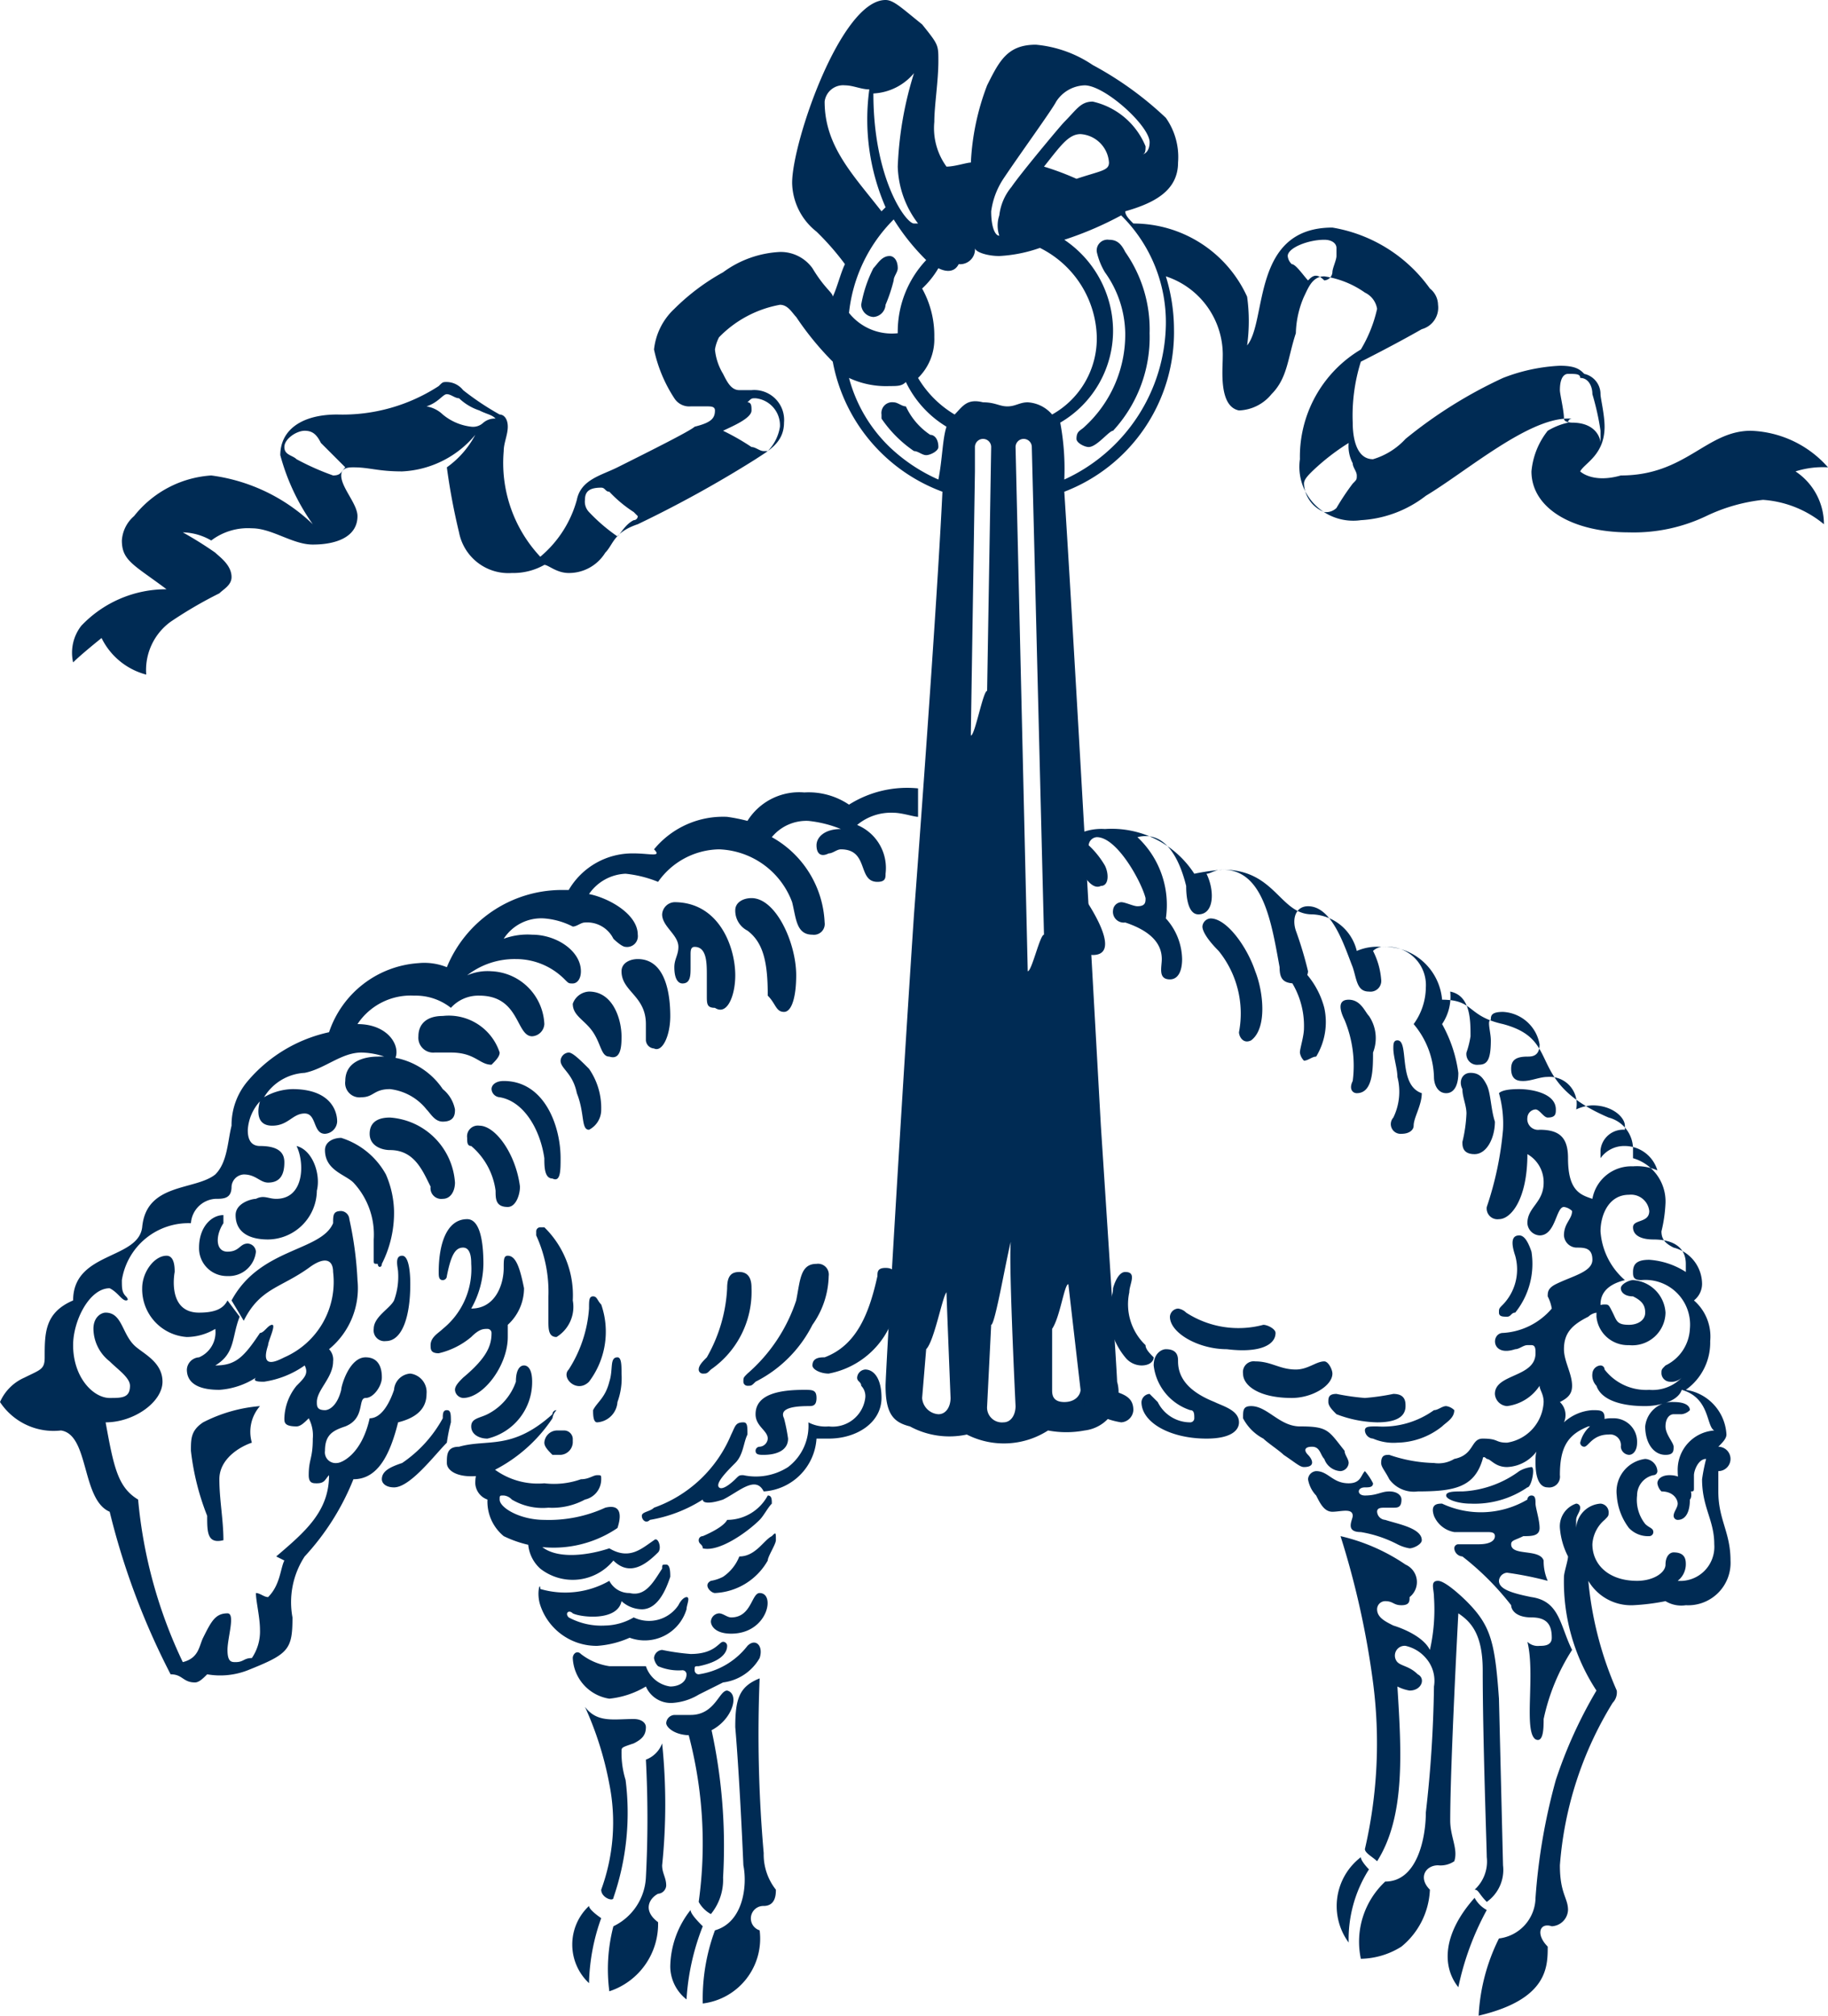
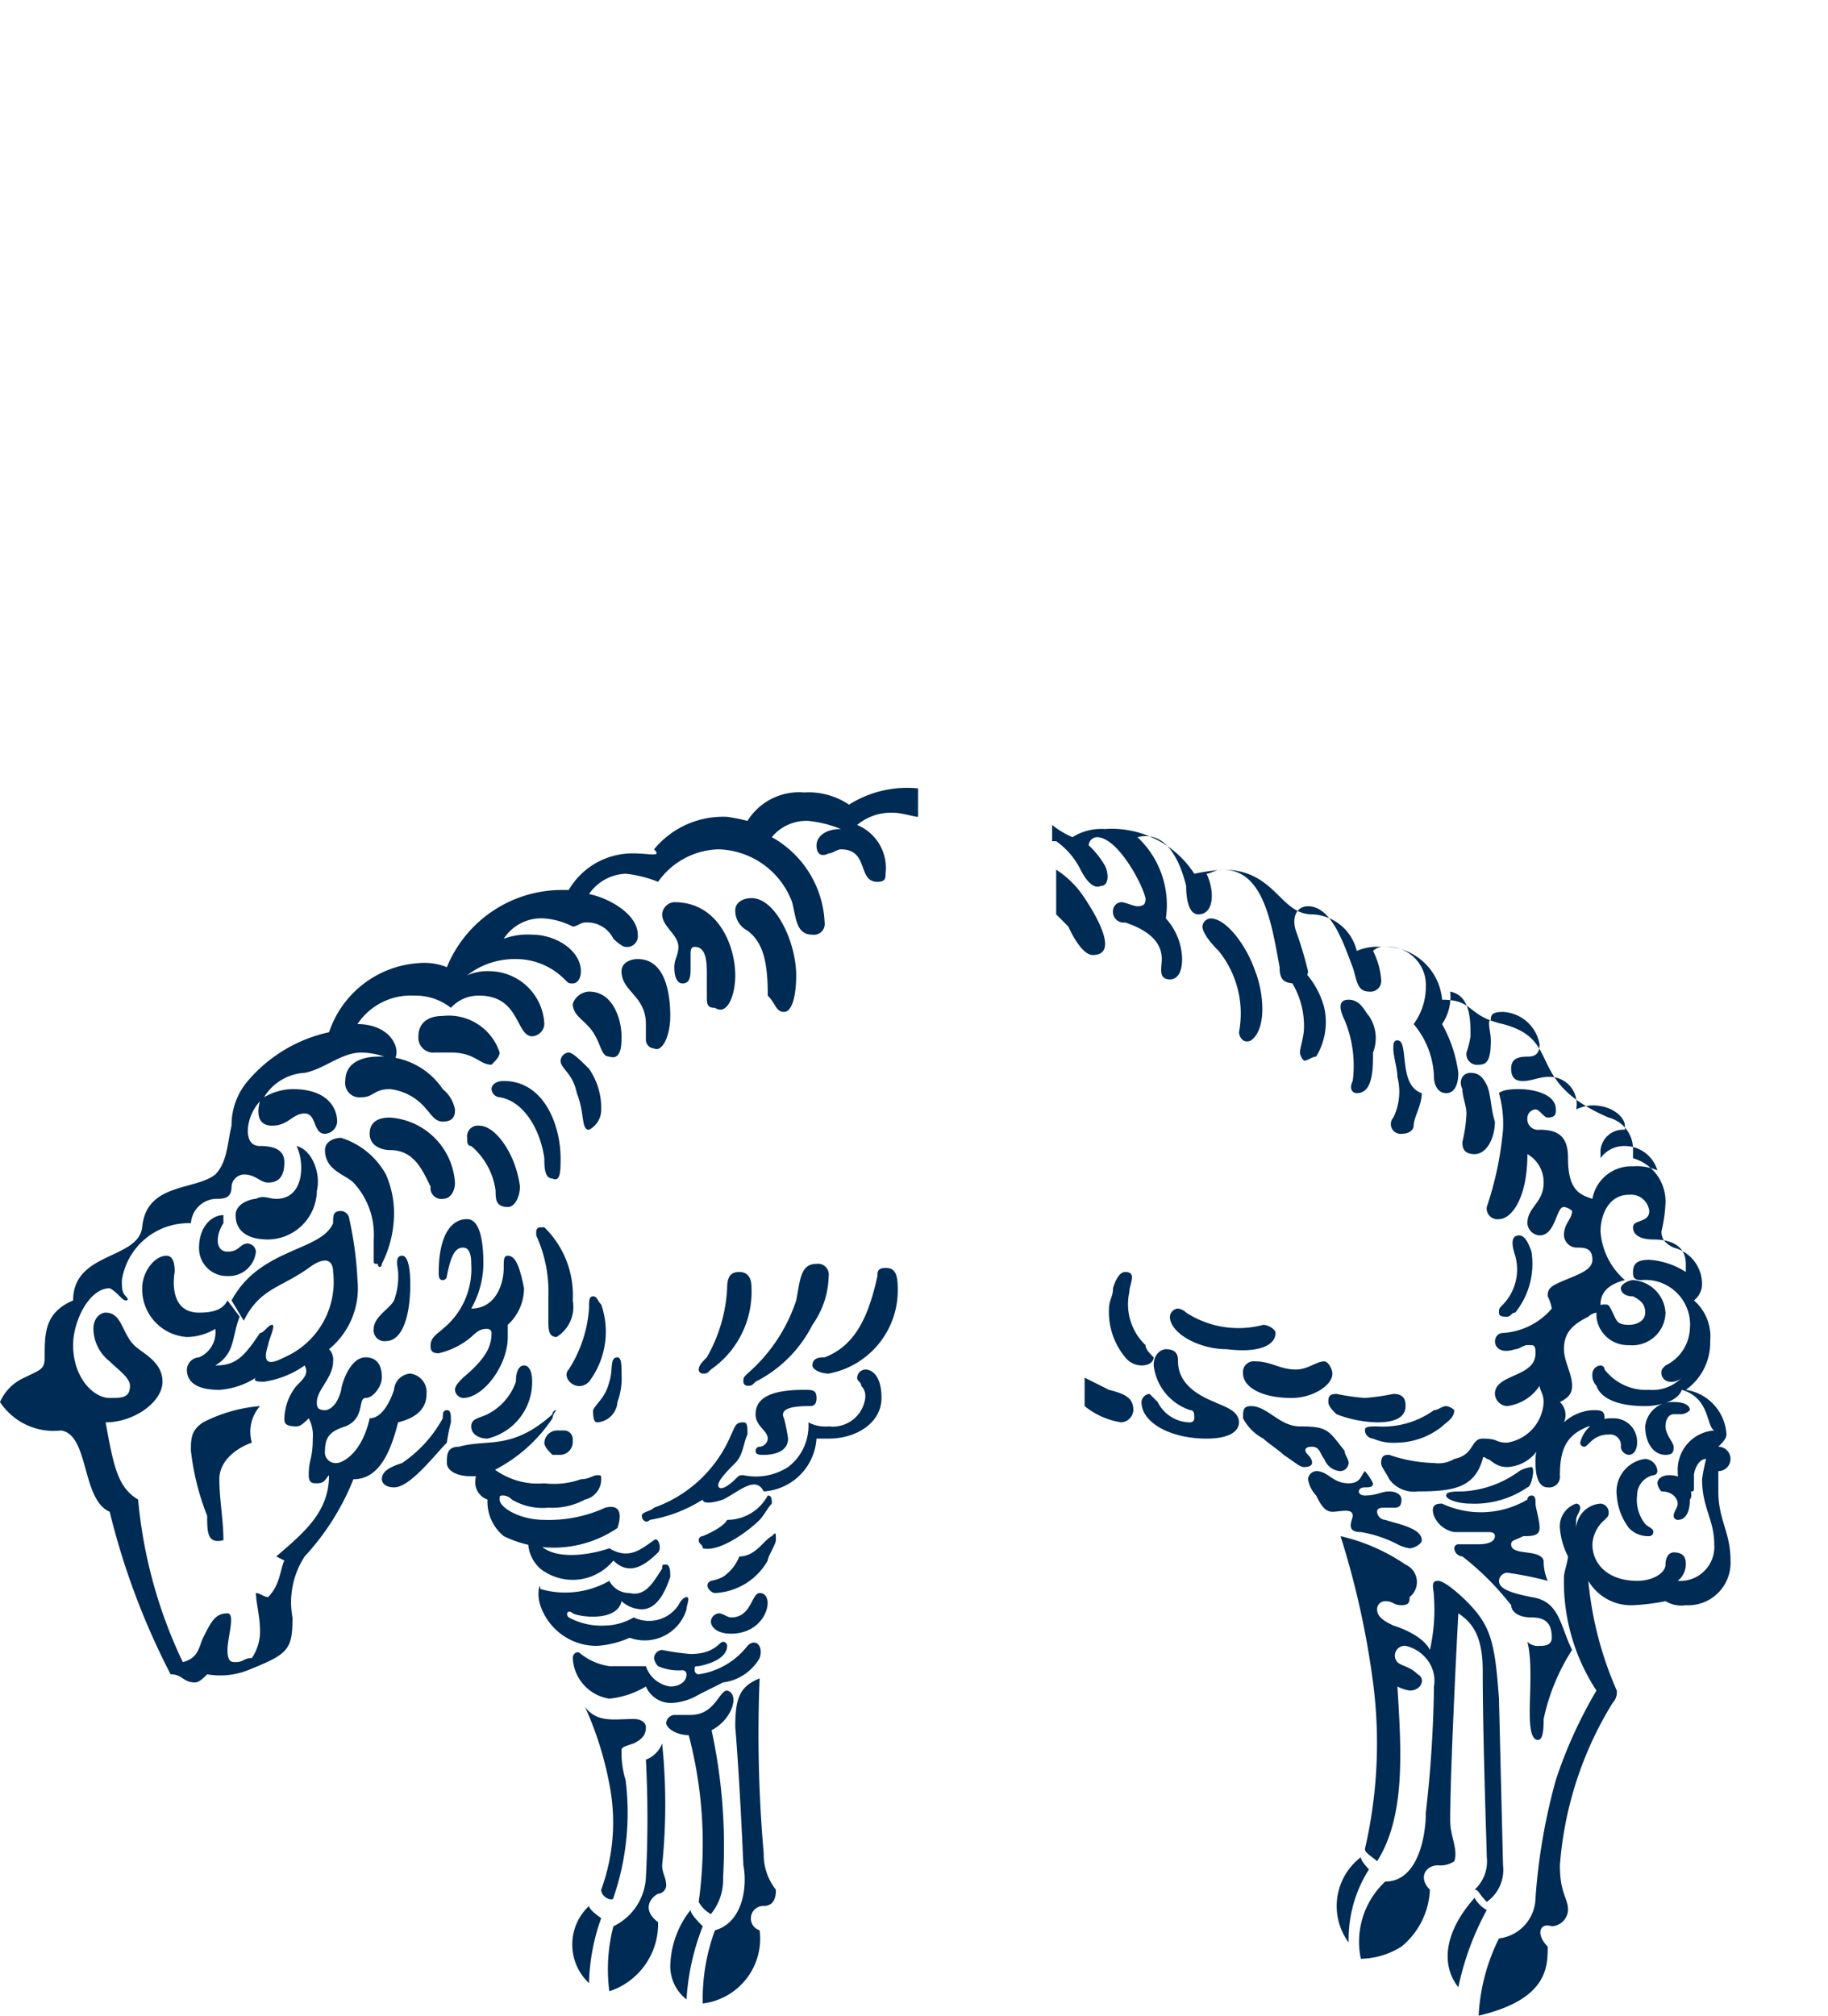
<svg xmlns="http://www.w3.org/2000/svg" id="BB-Logo-Fleece-Navy" width="45" height="49.6" viewBox="0 0 45 49.6">
  <g id="Group_2581" data-name="Group 2581">
-     <path id="Path_11620" data-name="Path 11620" d="M22,5.4a5.471,5.471,0,0,0,.8,1,2.567,2.567,0,0,0-.7,1.8,1.346,1.346,0,0,1-1.2-.5A3.813,3.813,0,0,1,22,5.4ZM21.9,11a3.669,3.669,0,0,1-1-1.7,2.151,2.151,0,0,0,1,.2c.2,0,.3,0,.4-.1a2.591,2.591,0,0,0,1,1.1c-.1.3-.1.8-.2,1.3A4.184,4.184,0,0,1,21.9,11Zm1.6-.8a2.581,2.581,0,0,1-.9-.9,1.333,1.333,0,0,0,.4-1,2.375,2.375,0,0,0-.3-1.2,2.181,2.181,0,0,0,.4-.5c.2.1.4.1.5-.1a.366.366,0,0,0,.4-.4c0,.1.3.2.6.2a3.553,3.553,0,0,0,1-.2A2.519,2.519,0,0,1,27,8.3a2.144,2.144,0,0,1-1.1,1.9.855.855,0,0,0-.6-.3c-.2,0-.3.1-.5.1s-.3-.1-.6-.1C23.8,9.8,23.7,10,23.5,10.2Zm2.7,1.6a6.15,6.15,0,0,0-.1-1.4,2.619,2.619,0,0,0,1.3-2.3,2.712,2.712,0,0,0-1.2-2.2,8.428,8.428,0,0,0,1.4-.6A3.693,3.693,0,0,1,28.7,8,4.271,4.271,0,0,1,26.2,11.8Zm.6-.8c-.1,0-.3-.1-.3-.2,0-.2.1-.2.2-.3a3.075,3.075,0,0,0,1-2.3,2.638,2.638,0,0,0-.5-1.5,1.689,1.689,0,0,1-.2-.5.265.265,0,0,1,.3-.3c.2,0,.3.1.4.3a3.315,3.315,0,0,1,.6,2,3.393,3.393,0,0,1-.9,2.4C27.3,10.6,27,11,26.8,11Zm-4,.2c-.1,0-.2-.1-.3-.1a3.017,3.017,0,0,1-.8-.8v-.1a.265.265,0,0,1,.3-.3c.1,0,.2.1.3.1h0a1.69,1.69,0,0,0,.6.7c.1,0,.2.1.2.3C23.1,11.1,22.9,11.2,22.8,11.2ZM21.5,7.8a.319.319,0,0,1-.3-.3,3.178,3.178,0,0,1,.3-.9c.1-.1.2-.3.4-.3.1,0,.2.1.2.3,0,.1-.1.2-.1.3a3.933,3.933,0,0,1-.2.6A.319.319,0,0,1,21.5,7.8Zm.3-2.7-.1.1c-.7-.9-1.4-1.6-1.4-2.7a.458.458,0,0,1,.5-.4c.2,0,.4.1.6.1A5.415,5.415,0,0,0,21.8,5.1Zm1.6,29.3c0,.2-.1.4-.3.4a.43.43,0,0,1-.4-.4l.1-1.2c.2-.2.4-1.3.5-1.4C23.3,31.9,23.4,34.4,23.4,34.4Zm1.6.2c0,.2-.1.4-.3.4a.366.366,0,0,1-.4-.4l.1-2c.1,0,.4-1.8.5-2.1C24.8,30.5,25,34.6,25,34.6ZM24.3,17c-.1,0-.3,1.1-.4,1.1V18l.1-6.4V11a.2.2,0,0,1,.4,0Zm1,6.9L25,11a.2.2,0,0,1,.4,0l.3,12C25.6,23,25.4,23.9,25.3,23.9ZM38.9,11.6c.1-.2.6-.4.6-1.1,0-.3-.1-.7-.1-.8a.51.51,0,0,0-.4-.5c-.1-.1-.2-.2-.6-.2a4.408,4.408,0,0,0-1.4.3,11.241,11.241,0,0,0-2.4,1.5,1.769,1.769,0,0,1-.8.5c-.4,0-.5-.5-.5-.9a4.422,4.422,0,0,1,.2-1.5s.8-.4,1.5-.8a.548.548,0,0,0,.4-.6.52.52,0,0,0-.2-.4,3.7,3.7,0,0,0-2.4-1.5c-2,0-1.6,2.3-2.1,2.9a4.354,4.354,0,0,0,0-1.2,3.074,3.074,0,0,0-2.8-1.8c-.1-.1-.2-.2-.2-.3C28.4,5,29,4.7,29,4a1.676,1.676,0,0,0-.3-1.1,8.365,8.365,0,0,0-1.8-1.3,2.979,2.979,0,0,0-1.4-.5c-.7,0-.9.4-1.2,1A6.092,6.092,0,0,0,23.9,4c-.1,0-.4.1-.6.1A1.609,1.609,0,0,1,23,3c0-.4.1-1,.1-1.5,0-.4,0-.4-.4-.9C22.2.2,22,0,21.8,0c-1.1,0-2.3,3.5-2.3,4.5a1.563,1.563,0,0,0,.6,1.2,6.529,6.529,0,0,1,.7.8c-.1.2-.2.6-.3.8,0-.1-.2-.2-.5-.7a.964.964,0,0,0-.8-.4,2.572,2.572,0,0,0-1.4.5,5.383,5.383,0,0,0-1.2.9,1.6,1.6,0,0,0-.5,1,3.527,3.527,0,0,0,.5,1.2h0a.433.433,0,0,0,.4.2h.4c.1,0,.2,0,.2.1,0,.2-.1.3-.5.4-.1.1-1.1.6-1.9,1-.4.2-.9.3-1,.8a2.782,2.782,0,0,1-.9,1.4,3.374,3.374,0,0,1-.9-2.6c0-.2.1-.4.1-.6s-.1-.3-.2-.3a6.782,6.782,0,0,1-.9-.6.52.52,0,0,0-.4-.2c-.1,0-.1,0-.2.1a4.344,4.344,0,0,1-2.5.7c-.9,0-1.4.4-1.4,1a5.306,5.306,0,0,0,.8,1.7,4.441,4.441,0,0,0-2.5-1.2,2.642,2.642,0,0,0-1.9,1,.864.864,0,0,0-.3.6c0,.5.3.6,1.1,1.2a2.878,2.878,0,0,0-2.1.9,1.079,1.079,0,0,0-.2.9c.2-.2.7-.6.7-.6a1.707,1.707,0,0,0,1.1.9,1.466,1.466,0,0,1,.6-1.3,10.381,10.381,0,0,1,1.2-.7c.1-.1.3-.2.3-.4,0-.3-.3-.5-.4-.6a9.223,9.223,0,0,0-.8-.5,1.445,1.445,0,0,1,.7.2,1.493,1.493,0,0,1,1-.3c.5,0,1,.4,1.5.4.6,0,1.1-.2,1.1-.7,0-.3-.4-.7-.4-1,0-.2.2-.2.3-.2.4,0,.6.1,1.2.1a2.49,2.49,0,0,0,1.8-.9,2.3,2.3,0,0,1-.7.8,15.693,15.693,0,0,0,.3,1.6,1.238,1.238,0,0,0,1.3,1,1.549,1.549,0,0,0,.8-.2c.1,0,.3.2.6.2a1.05,1.05,0,0,0,.9-.5c.2-.2.2-.5.8-.7a28.81,28.81,0,0,0,2.9-1.6c.3-.2.7-.4.7-.9a.736.736,0,0,0-.8-.8h-.3c-.2,0-.3-.2-.4-.4a1.421,1.421,0,0,1-.2-.6,1.007,1.007,0,0,1,.1-.3,2.778,2.778,0,0,1,1.5-.8c.2,0,.3.2.4.3a7.294,7.294,0,0,0,.9,1.1,4.237,4.237,0,0,0,2.7,3.2c-.1,2.1-.4,6.4-.7,10.4-.3,4.5-.7,11.3-.7,11.6,0,.7.2.9.6,1a2.037,2.037,0,0,0,1.4.2,2.012,2.012,0,0,0,2-.1,2.423,2.423,0,0,0,.9,0,.946.946,0,0,0,.8-1.2c0-.2-.4-6.3-.4-6.3-.3-5.4-.7-12.5-.9-15.6a4.2,4.2,0,0,0,2.7-4,4.438,4.438,0,0,0-.2-1.3,2.033,2.033,0,0,1,1.4,2c0,.3-.1,1.2.4,1.3a1.08,1.08,0,0,0,.8-.4c.4-.4.4-.9.6-1.5a2.388,2.388,0,0,1,.2-.9c.1-.2.2-.5.5-.5a2.321,2.321,0,0,1,1,.4.536.536,0,0,1,.3.4,3.362,3.362,0,0,1-.4,1h0A3.069,3.069,0,0,0,32,11.3a1.326,1.326,0,0,0,1.5,1.5,2.866,2.866,0,0,0,1.6-.6c1-.6,2.5-1.9,3.5-1.9h.1a.1.1,0,0,0-.1.1,1.69,1.69,0,0,0-.5.2,1.88,1.88,0,0,0-.4,1c0,.9,1,1.5,2.4,1.5a4.14,4.14,0,0,0,1.9-.4,4.292,4.292,0,0,1,1.4-.4,2.634,2.634,0,0,1,1.5.6,1.561,1.561,0,0,0-.7-1.3,2.2,2.2,0,0,1,.8-.1,2.647,2.647,0,0,0-1.9-.9c-1.1,0-1.6,1.1-3.2,1.1C39.2,11.9,38.9,11.6,38.9,11.6ZM26.2,34.5c-.3,0-.3-.2-.3-.3V32.7c.2-.3.3-1.1.4-1.1l.3,2.6C26.6,34.3,26.5,34.5,26.2,34.5ZM11,9.7c.1,0,.2.1.3.1a1.332,1.332,0,0,0,.5.3c.2.1.3.1.4.2a.438.438,0,0,0-.3.1.367.367,0,0,1-.3.1,1.329,1.329,0,0,1-.7-.3.758.758,0,0,0-.4-.2C10.8,9.9,10.9,9.7,11,9.7Zm7.6.1a.669.669,0,0,1,.6.7,1.1,1.1,0,0,1-.3.6h-.1c-.1,0-.2-.1-.3-.1a5.736,5.736,0,0,0-.7-.4c.2-.1.7-.3.7-.5,0-.1,0-.2-.1-.2C18.5,9.8,18.5,9.8,18.6,9.8ZM8.2,11.7a6.314,6.314,0,0,1-.9-.4c-.1-.1-.3-.1-.3-.3s.3-.4.5-.4.3.1.4.3l.5.5.1.1C8.4,11.6,8.4,11.7,8.2,11.7ZM22.5,1.8a8.757,8.757,0,0,0-.4,2.3,2.409,2.409,0,0,0,.5,1.4h-.1c-.2,0-1-1.1-1-3.2A1.389,1.389,0,0,0,22.5,1.8Zm2.1,4c-.1,0-.2-.2-.2-.6a1.909,1.909,0,0,1,.3-.8c.4-.6,1.2-1.7,1.3-1.9a.867.867,0,0,1,.7-.4c.5,0,1.6,1,1.6,1.4,0,.2-.1.3-.2.3.1,0,.1-.1.1-.2a1.844,1.844,0,0,0-1.3-1.1c-.3,0-.4.2-.7.5-.1.1-1.1,1.3-1.3,1.6a1.329,1.329,0,0,0-.3.7.781.781,0,0,0,0,.5ZM15,12.1a3.171,3.171,0,0,0,.6.5l.1.1a.1.1,0,0,1-.1.1c-.2.1-.3.3-.4.4a4.349,4.349,0,0,1-.7-.6.367.367,0,0,1-.1-.3c0-.2.1-.3.4-.3C14.9,12,14.9,12.1,15,12.1ZM32.2,6.9c-.1-.1-.3-.4-.4-.4a.31.31,0,0,1-.1-.2c0-.2.5-.4.9-.4.2,0,.3.1.3.2v.2c0,.1-.1.3-.1.4a.215.215,0,0,1-.2.2C32.4,6.7,32.3,6.8,32.2,6.9Zm6.4,2.3c.2,0,.3,0,.3.1.2,0,.3.2.3.4a6.374,6.374,0,0,1,.2.9v.3c0-.1-.1-.5-.7-.5,0,0-.2,0-.2-.1,0-.2-.1-.6-.1-.7C38.4,9.3,38.5,9.2,38.6,9.2Zm-6.5,2.7c0-.1.1-.2.2-.3a5.5,5.5,0,0,1,.9-.7.9.9,0,0,0,.1.5c0,.1.1.2.1.3s0,.1-.1.2a6.125,6.125,0,0,0-.4.6.367.367,0,0,1-.3.1A.787.787,0,0,1,32.1,11.9ZM26.5,4.4a6.89,6.89,0,0,0-.8-.3c.4-.5.6-.8.9-.8a.751.751,0,0,1,.7.7C27.3,4.2,27.1,4.2,26.5,4.4Z" fill="#002b54" />
-   </g>
+     </g>
  <path id="Path_11621" data-name="Path 11621" d="M34.8,27.7c0,.1-.1.2-.3.2a.24.24,0,0,1-.2-.4,1.454,1.454,0,0,0,.1-1c0-.2-.1-.5-.1-.7,0-.1,0-.2.1-.2.3,0,0,1.1.6,1.3C35,27.2,34.8,27.5,34.8,27.7ZM33.7,25c-.1-.1-.2-.4-.5-.4s-.2.3-.1.5a2.93,2.93,0,0,1,.2,1.5c-.1.2,0,.3.1.3.4,0,.4-.6.4-1A.972.972,0,0,0,33.7,25Zm2.9,1.7c-.1-.2-.2-.3-.4-.3s-.3.2-.2.4c0,.2.1.4.1.6a3.548,3.548,0,0,1-.1.7c0,.1,0,.3.3.3s.5-.4.5-.8C36.7,27.3,36.7,26.9,36.6,26.7Zm-4-1.9a2.075,2.075,0,0,0-.6-1c-.2-.2-.2-.2-.4-.2a.1.1,0,0,0-.1.1c0,.1,0,.1.1.2a2.053,2.053,0,0,1,.5,1.4c0,.2-.1.5-.1.6a.349.349,0,0,0,.1.2c.1,0,.2-.1.3-.1A1.637,1.637,0,0,0,32.6,24.8Zm7.6,6.7c-.1,0-.3.1-.3.2s.1.2.3.2c.2.1.3.2.3.4s-.2.3-.4.3c-.3,0-.3-.1-.4-.3s-.1-.2-.2-.2c-.2,0-.2.1-.2.3a.775.775,0,0,0,.8.7.817.817,0,0,0,.9-.8A.855.855,0,0,0,40.2,31.5Zm-2.5-.7c-.1-.3-.2-.4-.3-.4-.2,0-.2.2-.1.5a1.247,1.247,0,0,1-.3,1.2c-.1.1-.1.1-.1.2s.1.1.2.1.1-.1.2-.1A1.913,1.913,0,0,0,37.7,30.8Zm-6.8-6.9c-.2-.6-.7-1.3-1.1-1.3a.215.215,0,0,0-.2.2c0,.1.1.3.4.6a2.449,2.449,0,0,1,.5,2c0,.1.1.3.3.2C31.2,25.3,31.1,24.4,30.9,23.9ZM26,22.5l.3.3s.3.7.6.7c.7,0,0-1.1-.2-1.4a2.336,2.336,0,0,0-.7-.7v1.1Zm15.2,12a.669.669,0,0,0-.7.6c0,.4.2.7.5.7.2,0,.2-.1.2-.2s-.2-.3-.2-.5.1-.3.2-.3h.2a.349.349,0,0,0,.2-.1C41.6,34.6,41.5,34.5,41.2,34.5Zm-.9,1a.576.576,0,0,0-.6-.6.786.786,0,0,0-.8.6.1.1,0,0,0,.1.1c.1,0,.2-.3.6-.3a.265.265,0,0,1,.3.3.215.215,0,0,0,.2.2C40.2,35.8,40.3,35.7,40.3,35.5Zm.8.8c-.2,0-.3.1-.3.2a.349.349,0,0,0,.1.2c.3,0,.4.2.4.3s-.1.2-.1.3a.1.1,0,0,0,.1.1c.2,0,.3-.2.3-.5C41.7,36.8,41.6,36.3,41.1,36.3Zm-.4,0a.1.1,0,0,0,.1-.1.319.319,0,0,0-.3-.3.808.808,0,0,0-.7.9,1.49,1.49,0,0,0,.3.8.646.646,0,0,0,.5.2.1.1,0,0,0,.1-.1c0-.1-.1-.1-.2-.2a.952.952,0,0,1-.2-.7A.51.51,0,0,1,40.7,36.3Zm-5.1-1.7c-.1,0-.2.1-.3.1a2.156,2.156,0,0,1-1.4.4c-.2,0-.3,0-.3.1a.215.215,0,0,0,.2.2,1.268,1.268,0,0,0,.6.1,1.82,1.82,0,0,0,1.1-.4c.1-.1.3-.2.3-.4A.349.349,0,0,0,35.6,34.6ZM26,20.7a1.874,1.874,0,0,1,.6.7c.1.2.3.5.5.4.2,0,.2-.3.1-.5a2.181,2.181,0,0,0-.4-.5.215.215,0,0,1,.2-.2c.5,0,1.1,1.1,1.2,1.5,0,.1,0,.2-.2.2-.1,0-.3-.1-.4-.1a.215.215,0,0,0-.2.2.265.265,0,0,0,.3.3q.9.3.9.9c0,.2-.1.5.2.5.2,0,.3-.2.3-.5a1.528,1.528,0,0,0-.4-1,2.283,2.283,0,0,0-.7-2c.8-.2,1.1.8,1.2,1.2,0,.1,0,.7.3.7.4,0,.4-.6.2-1,.1,0,.2-.1.4-.1,1,0,1.2,1.3,1.4,2.4,0,.3.1.4.4.4a.319.319,0,0,0,.3-.3,9.254,9.254,0,0,0-.3-1c-.1-.3,0-.6.3-.6.6,0,.9,1,1.1,1.5.1.3.1.6.4.6a.265.265,0,0,0,.3-.3,1.854,1.854,0,0,0-.2-.7.367.367,0,0,1,.3-.1.942.942,0,0,1,1,1,1.556,1.556,0,0,1-.3.9,2.106,2.106,0,0,1,.5,1.3c0,.2.1.4.3.4s.3-.2.3-.5a3.374,3.374,0,0,0-.4-1.2,1.2,1.2,0,0,0,.2-.8c.5.1.5.7.5,1.1a2.269,2.269,0,0,1-.1.4.265.265,0,0,0,.3.3c.2,0,.3-.1.3-.6,0-.2-.1-.5,0-.5,0-.1,0-.2.3-.2a.965.965,0,0,1,.9.8c0,.3-.2.3-.3.3-.3,0-.4.1-.4.3,0,.3.2.3.3.3.2,0,.4-.1.6-.1a.666.666,0,0,1,.7.8,1.034,1.034,0,0,1,.4-.1c.5,0,.8.3.8.5v.1a.56.56,0,0,0-.6.5v.2a.713.713,0,0,1,.6-.3.838.838,0,0,1,.8.6,1.268,1.268,0,0,0-.6-.1.974.974,0,0,0-1,.8c-.3-.1-.6-.2-.6-1,0-.5-.2-.7-.7-.7a.265.265,0,0,1-.3-.3.215.215,0,0,1,.2-.2c.1,0,.2.2.3.2.2,0,.2-.1.2-.2,0-.4-.6-.5-.9-.5-.1,0-.4,0-.5.1a2.769,2.769,0,0,1,.1.9,8.135,8.135,0,0,1-.4,1.9.265.265,0,0,0,.3.3c.3,0,.7-.5.7-1.6a.794.794,0,0,1,.4.7c0,.5-.4.6-.4,1a.319.319,0,0,0,.3.3c.4,0,.4-.7.6-.7a.349.349,0,0,1,.2.1c0,.2-.2.3-.2.6a.319.319,0,0,0,.3.3c.2,0,.4,0,.4.3s-.5.4-.9.6c-.2.1-.2.2-.2.3a1.007,1.007,0,0,1,.1.3,1.709,1.709,0,0,1-1.2.6c-.3,0-.3.6.3.4.1,0,.2-.1.3-.1h.1c.1,0,.1.1.1.2,0,.6-1,.5-1,1a.319.319,0,0,0,.3.3,1.126,1.126,0,0,0,.8-.5c0,.1.1.2.1.4a1.063,1.063,0,0,1-.9,1c-.3,0-.2-.1-.6-.1-.3,0-.2.4-.7.5a.749.749,0,0,1-.5.1,3.6,3.6,0,0,1-1.1-.2c-.1,0-.2,0-.2.2,0,.1.1.2.2.4a.745.745,0,0,0,.7.3c.9,0,1.4-.1,1.6-.8,0,0,0-.1.1,0,.1,0,.2.2.5.2a.953.953,0,0,0,.8-.5c-.1.1-.1.2-.1.4,0,.1,0,.6.3.6a.265.265,0,0,0,.3-.3c0-.7.2-1,.7-1.2.1,0,.4-.1.4-.2,0-.2-.1-.2-.3-.2a1.143,1.143,0,0,0-.7.3.44.44,0,0,0-.1-.5c.2-.1.3-.2.3-.4,0-.3-.2-.6-.2-.9,0-.4.2-.6.6-.8a.367.367,0,0,1,.3-.1v-.2q0-.45.6-.6a1.743,1.743,0,0,1-.6-1.2c0-.4.2-.9.7-.9a.452.452,0,0,1,.5.4c0,.3-.4.2-.4.4s.2.3.5.3c.5,0,.8.2.8.6v.2a1.9,1.9,0,0,0-.9-.3c-.3,0-.4.1-.4.3,0,.1,0,.2.2.2a1.1,1.1,0,0,1,1.2,1.2,1.057,1.057,0,0,1-.6.9c-.1.1-.1.1-.1.2a.215.215,0,0,0,.2.2.367.367,0,0,0,.3-.1,1,1,0,0,1-.8.3,1.29,1.29,0,0,1-1.1-.5.1.1,0,0,0-.1-.1.215.215,0,0,0-.2.2.367.367,0,0,0,.1.3c.1.3.5.5,1.2.5.3,0,.8-.1.9-.4.7.2.6.9.8,1a.968.968,0,0,0-.9,1c0,.3.1.5.3.5.1,0,.1,0,.1-.1v-.3c0-.1.1-.4.3-.4a4.331,4.331,0,0,0-.1.5c0,.7.3,1,.3,1.6a.839.839,0,0,1-.9.9.52.52,0,0,0,.2-.4c0-.1,0-.3-.3-.3-.1,0-.2.1-.2.3s-.3.4-.7.4c-.7,0-1.1-.4-1.1-.9a.855.855,0,0,1,.3-.6c.1-.1.1-.1.1-.2a.215.215,0,0,0-.2-.2.645.645,0,0,0-.6.6v-.2c0-.1.1-.2.1-.3a.1.1,0,0,0-.1-.1.587.587,0,0,0-.4.6,1.854,1.854,0,0,0,.2.7c0,.1-.1.4-.1.5a4.878,4.878,0,0,0,.8,2.8,11.212,11.212,0,0,0-1,2.2,14.682,14.682,0,0,0-.5,2.9,1.023,1.023,0,0,1-.9,1,4.781,4.781,0,0,0-.5,1.9c1.7-.4,1.7-1.2,1.7-1.7-.3-.3-.2-.6.1-.5a.42.42,0,0,0,.4-.4c0-.3-.2-.4-.2-1.1a8.874,8.874,0,0,1,1.3-4,.367.367,0,0,0,.1-.3,8.685,8.685,0,0,1-.7-2.7,1.22,1.22,0,0,0,1.1.6,5.384,5.384,0,0,0,.8-.1.749.749,0,0,0,.5.1,1.044,1.044,0,0,0,1.1-1.1c0-.7-.3-1-.3-1.7v-.5a.3.3,0,0,0,0-.6c.1-.1.2-.2.2-.3a1.175,1.175,0,0,0-1-1.1,1.425,1.425,0,0,0,.6-1.2,1.175,1.175,0,0,0-.4-1,.52.52,0,0,0,.2-.4.928.928,0,0,0-.7-.9c-.2-.1-.3-.2-.3-.4a3.548,3.548,0,0,0,.1-.7,1.107,1.107,0,0,0-.8-1.1v-.2a.8.8,0,0,0-.6-.8c-2.1-.9-1.1-1.9-2.6-2.3-.9-.2-.7-.6-1.5-.6A1.423,1.423,0,0,0,34,23.3a1.268,1.268,0,0,0-.6.1,1.172,1.172,0,0,0-1.1-.9c-.8,0-.9-1.1-2.2-1.1a5.639,5.639,0,0,0-.7.1,2.422,2.422,0,0,0-2.2-1.1,1.345,1.345,0,0,0-.8.2,2.186,2.186,0,0,1-.5-.3v.4ZM37.7,36.1a.774.774,0,0,0-.3.1,2.572,2.572,0,0,1-1.4.5c-.2,0-.4,0-.4.1s.3.2.6.2a2.3,2.3,0,0,0,1.4-.4C37.7,36.6,37.8,36.1,37.7,36.1Zm-6.3-3.3c0-.1-.2-.2-.3-.2a2.367,2.367,0,0,1-1.9-.3.349.349,0,0,0-.2-.1.215.215,0,0,0-.2.2c0,.4.7.8,1.4.8C31,33.3,31.4,33.1,31.4,32.8Zm1.4,1c0-.1-.1-.3-.2-.3-.2,0-.4.2-.7.2-.4,0-.6-.2-1-.2a.265.265,0,0,0-.3.3c0,.3.4.6,1.2.6C32.3,34.4,32.8,34.1,32.8,33.8Zm1.5.5a5.639,5.639,0,0,1-.7.1,5.639,5.639,0,0,1-.7-.1c-.2,0-.2.1-.2.2s.1.2.2.3a2.959,2.959,0,0,0,1,.2c.4,0,.7-.1.7-.4C34.6,34.5,34.6,34.3,34.3,34.3Zm3.4,5c-.5-.1-.8-.2-.8-.4a.215.215,0,0,1,.2-.2,8.375,8.375,0,0,1,1,.2,1.213,1.213,0,0,1-.1-.5c-.1-.3-.8-.1-.8-.4,0-.1.1-.1.3-.2.2,0,.4,0,.4-.2s-.1-.5-.1-.6,0-.2-.1-.2a.1.1,0,0,0-.1.1,2.253,2.253,0,0,1-2.1.1c-.1,0-.3,0-.2.3a.664.664,0,0,0,.5.4h.8c.1,0,.2,0,.2.1s-.1.2-.4.2h-.5a.1.1,0,0,0-.1.1.215.215,0,0,0,.2.2,6.815,6.815,0,0,1,1.2,1.2c0,.1.1.3.5.3s.5.2.5.5c0,.2-.2.2-.3.2a.367.367,0,0,1-.3-.1c.2.8-.1,2.2.2,2.4.2.1.2-.3.2-.5a5.094,5.094,0,0,1,.7-1.7C38.4,40,38.4,39.4,37.7,39.3ZM30.5,35c0-.3-.4-.4-.6-.5-.5-.2-.9-.5-.9-1,0-.1,0-.3-.3-.3-.1,0-.3.1-.3.4a1.319,1.319,0,0,0,.9,1.1c.1,0,.1.1.1.2a.1.1,0,0,1-.1.1.891.891,0,0,1-.8-.5l-.2-.2a.215.215,0,0,0-.2.2c0,.5.7.9,1.6.9C30.3,35.4,30.5,35.2,30.5,35Zm-2.3-1.9a1.389,1.389,0,0,1-.4-1.3c0-.2.2-.5-.1-.5-.2,0-.3.4-.3.4,0,.2-.1.3-.1.5a1.746,1.746,0,0,0,.4,1.2.52.52,0,0,0,.4.2c.2,0,.3-.1.3-.2C28.3,33.3,28.2,33.2,28.2,33.1Zm2.9,2.3c.1.1.4.3.5.4.3.2.4.3.5.3.3,0,.2-.2.1-.3s-.1-.2.1-.2.2.2.3.3a.446.446,0,0,0,.4.3.215.215,0,0,0,.2-.2c0-.1-.1-.2-.1-.3-.4-.5-.4-.6-1.1-.6-.5,0-.8-.5-1.2-.5-.2,0-.2.1-.2.3A1.18,1.18,0,0,0,31.1,35.4ZM35,37.9c0-.3-.6-.4-.9-.5a.215.215,0,0,1-.2-.2c0-.1.1-.1.2-.1h.2c.1,0,.2,0,.2-.2,0-.1-.1-.2-.3-.2s-.3.1-.6.1c-.2,0-.2-.2,0-.2.1,0,.2,0,.2-.1a1.438,1.438,0,0,0-.2-.3c-.1.1-.1.3-.4.3-.4,0-.5-.3-.8-.3a.215.215,0,0,0-.2.2.758.758,0,0,0,.2.4c.1.2.2.4.4.4s.5-.1.5.1c0,.1-.2.4.2.4a3.022,3.022,0,0,1,.9.3,1.007,1.007,0,0,0,.3.1C34.8,38.1,35,38,35,37.9Zm-8.3-3.3a1.884,1.884,0,0,0,.9.4.319.319,0,0,0,.3-.3c0-.3-.2-.4-.6-.5l-.6-.3v.7Zm7.9,3.9a4.736,4.736,0,0,0-1.6-.7,20.936,20.936,0,0,1,.8,3.6,11.543,11.543,0,0,1-.2,4.1c0,.1.2.2.3.3.7-1.1.6-2.7.5-4.3a1.007,1.007,0,0,0,.3.1c.3,0,.4-.3.2-.4-.2-.2-.4-.2-.5-.3a.24.24,0,0,1,.2-.4.914.914,0,0,1,.5.3.844.844,0,0,1,.2.7,30.284,30.284,0,0,1-.2,3.1c0,.6-.2,1.7-1,1.7a2.025,2.025,0,0,0-.6,1.9,1.929,1.929,0,0,0,1-.3,1.91,1.91,0,0,0,.7-1.4c-.3-.3-.1-.6.2-.6a.6.6,0,0,0,.4-.1c.1-.3-.1-.6-.1-1,0-1.4.2-5.1.2-5.1.3.2.6.5.6,1.4,0,1.7.1,4.4.1,4.6a.938.938,0,0,1-.3.8c.1,0,.1.1.3.3a.963.963,0,0,0,.4-.9l-.1-4.1c-.1-1.4-.2-1.8-.8-2.4,0,0-.5-.5-.7-.5s-.1.2-.1.4a4.512,4.512,0,0,1-.1,1.3c-.2-.4-.9-.6-.9-.6-.2-.1-.4-.2-.4-.4a.2.2,0,0,1,.2-.2c.2,0,.2.1.4.1s.2-.1.2-.2A.47.47,0,0,0,34.6,38.5Zm2,8.5a.747.747,0,0,1-.3-.3c-.8.9-.8,1.7-.4,2.2A6.9,6.9,0,0,1,36.6,47Zm-2.9-1s-.2-.2-.2-.3a1.514,1.514,0,0,0-.3,2.1A3.2,3.2,0,0,1,33.7,46ZM19.3,24.9c.2,0,.3-.4.3-.9,0-.8-.5-1.9-1.1-1.9-.2,0-.4.1-.4.3a.55.55,0,0,0,.3.5c.4.3.5.8.5,1.6C19.1,24.7,19.1,24.9,19.3,24.9ZM18.1,24c0-.7-.4-1.8-1.5-1.8a.319.319,0,0,0-.3.3c0,.3.4.5.4.8,0,.2-.1.3-.1.5,0,.3.1.4.2.4.2,0,.2-.2.2-.4v-.3c0-.1,0-.2.1-.2.3,0,.3.4.3.7v.5c0,.2,0,.3.2.3C17.9,25,18.1,24.5,18.1,24Zm-1.6,1c0-.5-.1-1.4-.8-1.4-.2,0-.4.1-.4.3,0,.5.6.6.6,1.3v.4a.215.215,0,0,0,.2.2C16.3,25.9,16.5,25.5,16.5,25Zm-1.2.5c0-.4-.2-1.1-.8-1.1a.446.446,0,0,0-.4.3c0,.3.3.4.5.7s.2.6.4.6C15.3,26.1,15.3,25.7,15.3,25.5Zm-.5,1.8a1.689,1.689,0,0,0-.3-1c-.2-.2-.4-.4-.5-.4a.215.215,0,0,0-.2.2c0,.2.3.3.4.8.2.5.1.9.3.9A.55.55,0,0,0,14.8,27.3ZM20,33.6c0,.1.2.2.4.2a2.085,2.085,0,0,0,1.7-2.1c0-.4-.1-.5-.3-.5s-.2.1-.2.2c-.2.9-.5,1.7-1.3,2C20.2,33.4,20,33.4,20,33.6Zm-7.7-7.7a1.317,1.317,0,0,0-1.4-.9c-.4,0-.6.2-.6.5a.366.366,0,0,0,.4.4h.4c.6,0,.7.3,1,.3C12.2,26.1,12.3,26,12.3,25.9Zm7.8,5.2c-.4,0-.4.4-.5.9a4.067,4.067,0,0,1-1.2,1.8c-.1.1-.1.1-.1.2a.1.1,0,0,0,.1.1c.1,0,.1,0,.2-.1A3.159,3.159,0,0,0,20,32.6a2.144,2.144,0,0,0,.4-1.2A.265.265,0,0,0,20.1,31.1Zm-6.3-2.6c0-.8-.4-1.9-1.4-1.9-.2,0-.3.1-.3.2a.215.215,0,0,0,.2.2c.6.1,1,.8,1.1,1.5,0,.2,0,.5.2.5C13.8,29.1,13.8,28.8,13.8,28.5Zm4.7,3.2c0-.1,0-.4-.3-.4-.2,0-.3.1-.3.4a3.8,3.8,0,0,1-.5,1.7c-.1.1-.2.2-.2.3a.1.1,0,0,0,.1.1c.1,0,.1,0,.2-.1A2.328,2.328,0,0,0,18.5,31.7Zm-6.7-4a.265.265,0,0,0-.3.3c0,.1,0,.2.1.2a1.738,1.738,0,0,1,.6,1.1c0,.2,0,.4.3.4.2,0,.3-.3.3-.5C12.7,28.4,12.2,27.7,11.8,27.7Zm-.6-.4a.85.85,0,0,0-.3-.5A1.819,1.819,0,0,0,9.3,26c-.3,0-.8.1-.8.6a.353.353,0,0,0,.4.4c.3,0,.3-.2.7-.2a1.346,1.346,0,0,1,.9.5c.1.1.2.3.4.3C11.2,27.6,11.2,27.4,11.2,27.3Zm8.7,7.3c.1,0,.2,0,.2-.2s-.1-.2-.3-.2c-.6,0-1.2.1-1.2.6,0,.3.3.4.3.6a.215.215,0,0,1-.2.2.1.1,0,0,0-.1.1c0,.1.1.1.2.1.3,0,.6-.1.6-.4a4.331,4.331,0,0,0-.1-.5Q19.15,34.6,19.9,34.6Zm-4.7-.1a1.7,1.7,0,0,0,.1-.7c0-.2,0-.4-.1-.4-.2,0-.1.3-.2.6-.1.4-.3.5-.4.7,0,.1,0,.3.1.3A.536.536,0,0,0,15.2,34.5ZM14.1,32a2.336,2.336,0,0,0-.7-1.8h-.1a.1.1,0,0,0-.1.1v.1a3.339,3.339,0,0,1,.3,1.5v.6c0,.2,0,.4.2.4A.87.87,0,0,0,14.1,32ZM3.5,30.2c-.1.8-1.7.6-1.7,1.8-.7.3-.7.8-.7,1.4,0,.3-.1.3-.5.5a1.167,1.167,0,0,0-.6.6,1.579,1.579,0,0,0,1.5.7c.7.1.5,1.7,1.2,2a17.956,17.956,0,0,0,1.5,4c.3,0,.3.2.6.2.1,0,.2-.1.3-.2a1.865,1.865,0,0,0,1-.1c1-.4,1.1-.5,1.1-1.3a2.059,2.059,0,0,1,.3-1.5,6.15,6.15,0,0,0,1.2-1.9c.6,0,.9-.6,1.1-1.4.4-.1.7-.3.7-.7a.458.458,0,0,0-.4-.5.43.43,0,0,0-.4.4c-.1.3-.3.7-.6.7-.2.9-.7,1.1-.8,1.1a.265.265,0,0,1-.3-.3c0-.4.2-.5.5-.6.5-.2.3-.7.5-.7s.4-.3.4-.5c0-.1,0-.5-.4-.5s-.6.7-.6.8c-.1.4-.3.5-.4.5-.2,0-.2-.1-.2-.2,0-.3.4-.6.4-1a.367.367,0,0,0-.1-.3,1.94,1.94,0,0,0,.7-1.7A8.807,8.807,0,0,0,8.6,30a.215.215,0,0,0-.2-.2c-.2,0-.2.1-.2.3-.3.7-1.8.6-2.5,1.9l.3.5c.4-.8.9-.8,1.6-1.3.4-.3.6-.2.6.1A2.025,2.025,0,0,1,7,33.4c-.2.1-.6.3-.4-.3,0-.1.2-.5.1-.5s-.2.2-.3.2c-.4.6-.6.8-1.1.8.5-.3.4-.7.6-1.2L5.6,32c-.1.2-.3.3-.7.3-.8,0-.6-1-.6-1,0-.1,0-.4-.2-.4-.3,0-.6.4-.6.8a1.179,1.179,0,0,0,1.1,1.2,1.383,1.383,0,0,0,.7-.2.67.67,0,0,1-.4.7.319.319,0,0,0-.3.3c0,.2.1.5.8.5a1.9,1.9,0,0,0,.9-.3c-.1.1.1.1.2.1a2.321,2.321,0,0,0,1-.4c.1.2,0,.3-.2.5a1.33,1.33,0,0,0-.3.8c0,.1,0,.2.3.2.1,0,.2-.1.3-.2a.9.9,0,0,1,.1.5c0,.5-.1.5-.1.9,0,.2.1.2.2.2.2,0,.2-.1.3-.2,0,.9-.6,1.4-1.3,2l.2.1c-.1.2-.1.6-.4.9-.1,0-.2-.1-.3-.1,0,.2.1.6.1.9a1.165,1.165,0,0,1-.2.7c-.2,0-.2.1-.4.1-.1,0-.2,0-.2-.3s.2-.9,0-.9c-.3,0-.4.2-.6.6-.1.2-.1.5-.5.6a11.729,11.729,0,0,1-1.1-4c-.5-.3-.6-.8-.8-1.9.7,0,1.4-.5,1.4-1s-.5-.7-.7-.9c-.3-.3-.3-.8-.7-.8-.1,0-.3.1-.3.4a1.033,1.033,0,0,0,.4.8c.2.2.5.4.5.6,0,.3-.2.3-.5.3-.4,0-.9-.5-.9-1.3,0-.6.4-1.4.9-1.4.2.1.3.3.4.3s0-.1,0-.1c-.1-.1-.1-.2-.1-.4a1.658,1.658,0,0,1,1.7-1.4.645.645,0,0,1,.6-.6c.2,0,.4,0,.4-.3a.319.319,0,0,1,.3-.3c.3,0,.4.2.6.2.3,0,.4-.2.4-.5,0-.2-.1-.4-.6-.4-.3,0-.3-.3-.3-.4a1.143,1.143,0,0,1,.3-.7s-.2.6.3.6c.4,0,.5-.3.8-.3s.2.5.5.5a.319.319,0,0,0,.3-.3c0-.3-.2-.8-1.1-.8a1.445,1.445,0,0,0-.7.2,1.247,1.247,0,0,1,1-.6c.5-.1.9-.5,1.4-.5a1.884,1.884,0,0,1,.8.2c.2-.3-.1-.9-.9-.9a1.573,1.573,0,0,1,1.4-.7,1.4,1.4,0,0,1,.9.3.908.908,0,0,1,.7-.3c1,0,.9,1,1.3,1a.319.319,0,0,0,.3-.3,1.361,1.361,0,0,0-1.3-1.3,1.268,1.268,0,0,0-.6.1,1.9,1.9,0,0,1,1.2-.4,1.684,1.684,0,0,1,1.2.5c.1.1.1.1.2.1s.2-.1.2-.3c0-.5-.6-.9-1.2-.9a1.7,1.7,0,0,0-.7.1,1.1,1.1,0,0,1,1-.5,1.854,1.854,0,0,1,.7.2c.1,0,.2-.1.3-.1a.72.72,0,0,1,.7.4s.2.2.3.2a.265.265,0,0,0,.3-.3c0-.5-.7-.9-1.2-1a1.148,1.148,0,0,1,.9-.5,2.913,2.913,0,0,1,.8.2,1.873,1.873,0,0,1,1.5-.8,1.993,1.993,0,0,1,1.8,1.3c.1.4.1.8.5.8a.265.265,0,0,0,.3-.3A2.529,2.529,0,0,0,19,20.6a1.1,1.1,0,0,1,.9-.4,2.913,2.913,0,0,1,.8.2c-.4,0-.6.2-.6.4s.1.3.3.2c.1,0,.2-.1.3-.1.7,0,.4.8.9.8.2,0,.2-.1.2-.2a1.146,1.146,0,0,0-.7-1.2A1.3,1.3,0,0,1,22,20c.2,0,.5.1.6.1v-.7a2.681,2.681,0,0,0-1.7.4,1.78,1.78,0,0,0-1.1-.3,1.5,1.5,0,0,0-1.4.7,4.331,4.331,0,0,0-.5-.1,2.2,2.2,0,0,0-1.8.8c.2.2-.1.1-.5.1a1.815,1.815,0,0,0-1.6.9h-.2A3.062,3.062,0,0,0,11,23.8a1.483,1.483,0,0,0-.7-.1,2.5,2.5,0,0,0-2.2,1.7,3.638,3.638,0,0,0-2,1.2,1.666,1.666,0,0,0-.4,1.1c-.1.4-.1.9-.4,1.2C4.8,29.3,3.6,29.1,3.5,30.2Zm7.4-.7c.2,0,.3-.2.3-.4a1.721,1.721,0,0,0-1.6-1.6c-.4,0-.5.2-.5.4,0,.3.3.4.5.4.6,0,.8.5,1,.9A.265.265,0,0,0,10.9,29.5Zm6.9,7.4c.4-.2.8-.6,1-.2a1.391,1.391,0,0,0,1.3-1.3h.3c.7,0,1.3-.4,1.3-1,0-.5-.2-.7-.4-.7a.215.215,0,0,0-.2.2c0,.1.1.1.1.2a.367.367,0,0,1,.1.3.808.808,0,0,1-.9.7.9.9,0,0,1-.5-.1,1.274,1.274,0,0,1-.5,1.1,1.465,1.465,0,0,1-1.1.2c-.1,0-.1,0-.2.1,0,0-.3.3-.4.2s.2-.4.4-.6.2-.5.3-.7c0-.2,0-.3-.1-.3-.2,0-.2.1-.3.3a3.226,3.226,0,0,1-1.9,1.8c-.1.1-.3.1-.3.2s.1.2.2.1a3.494,3.494,0,0,0,1.3-.5C17.3,37,17.5,37,17.8,36.9Zm.4,1.4a1.082,1.082,0,0,1-.4.5,1.007,1.007,0,0,1-.3.1c-.2.1,0,.3.1.3a1.575,1.575,0,0,0,1.3-.8c0-.1.2-.4.2-.5,0-.2,0-.2-.1-.1C18.8,37.9,18.6,38.3,18.2,38.3Zm-.3-.9c-.1.2-.6.4-.6.4a.1.1,0,0,0-.1.1c0,.1.1.1.1.2.4.1,1.1-.4,1.4-.7.1-.1.2-.3.3-.4,0-.1,0-.2-.1-.2A1.135,1.135,0,0,1,17.9,37.4ZM13.1,34c0-.3-.1-.4-.2-.4s-.2.1-.2.4a1.416,1.416,0,0,1-.7.8c-.2.1-.4.1-.4.3s.2.3.4.3A1.431,1.431,0,0,0,13.1,34Zm-.6-3.1c-.1,0-.1.1-.1.3,0,.4-.2,1-.8,1a2.279,2.279,0,0,0,.3-1.1c0-.6-.1-1.1-.4-1.1-.5,0-.7.6-.7,1.3,0,.1,0,.2.1.2a.1.1,0,0,0,.1-.1c.1-.5.2-.7.4-.7s.2.3.2.4a1.893,1.893,0,0,1-.7,1.6c-.1.1-.3.2-.3.4,0,.1,0,.2.2.2a1.915,1.915,0,0,0,.8-.4c.2-.2.3-.2.4-.2a.1.1,0,0,1,.1.1c0,.3-.1.6-.7,1.1-.1.1-.2.2-.2.3a.215.215,0,0,0,.2.2c.5,0,1.1-.8,1.1-1.5v-.3a1.222,1.222,0,0,0,.4-.9C12.8,31.2,12.7,30.9,12.5,30.9Zm-3.1.2a2.768,2.768,0,0,0,.3-1.3,2.388,2.388,0,0,0-.2-.9A1.909,1.909,0,0,0,8.4,28c-.2,0-.4.1-.4.3,0,.5.5.6.7.8a1.872,1.872,0,0,1,.5,1.4V31c0,.1,0,.1.1.1C9.3,31.2,9.4,31.2,9.4,31.1Zm4.7,4.4v-.1a.215.215,0,0,0-.2-.2h-.2a.319.319,0,0,0-.3.3c0,.1.1.2.2.3h.2A.319.319,0,0,0,14.1,35.5Zm.7-3.4c-.1-.1-.1-.2-.2-.2s-.1.1-.1.3a3.2,3.2,0,0,1-.5,1.5c-.2.2.2.6.5.3A2.038,2.038,0,0,0,14.8,32.1ZM9.7,32c-.1.2-.5.4-.5.7a.265.265,0,0,0,.3.3c.4,0,.6-.6.6-1.4,0-.1,0-.7-.2-.7s-.1.3-.1.4A1.7,1.7,0,0,1,9.7,32Zm3.9,2.9a.349.349,0,0,1,.1-.2h0a.1.1,0,0,0-.1.1c-1,.9-1.6.6-2.3.8-.3,0-.3.2-.3.4s.3.4.9.3A3.786,3.786,0,0,0,13.6,34.9ZM7.3,28.2c.2.4.2,1.3-.5,1.3-.2,0-.3-.1-.5,0-.1,0-.5.1-.5.4,0,.4.3.6.8.6a1.216,1.216,0,0,0,1.2-1.2C7.9,28.9,7.7,28.3,7.3,28.2Zm11.4,11c-.2,0-.2.6-.7.6-.1,0-.2-.1-.3-.1a.215.215,0,0,0-.2.2c0,.1.1.3.5.3C18.9,40.2,19.1,39.2,18.7,39.2Zm-.8,2.4c-.2,0-.3.6-.9.6h-.4a.215.215,0,0,0-.2.2c0,.1.2.3.6.3C17.9,42.7,18.3,41.7,17.9,41.6Zm.8-.8c.1-.3-.1-.5-.3-.3a1.855,1.855,0,0,1-1.2.7.1.1,0,0,1-.1-.1c0-.1,0-.1.1-.1.5-.1.7-.3.7-.5a.1.1,0,0,0-.1-.1c-.1,0-.2.3-.8.3a5.639,5.639,0,0,1-.7-.1.215.215,0,0,0-.2.2.349.349,0,0,0,.1.2,1.268,1.268,0,0,0,.6.1.1.1,0,0,1,.1.1c0,.2-.2.3-.4.3a.738.738,0,0,1-.6-.5H15a1.493,1.493,0,0,1-.7-.3c-.1-.1-.2,0-.2.1a1.063,1.063,0,0,0,.9,1,2.187,2.187,0,0,0,.9-.3.67.67,0,0,0,.7.4,1.421,1.421,0,0,0,.6-.2l.6-.3A1.209,1.209,0,0,0,18.7,40.8Zm-5.4-1.3a1.46,1.46,0,0,0,1.4,1,2.353,2.353,0,0,0,.8-.2,1.074,1.074,0,0,0,1.4-.7c0-.1.1-.3,0-.3,0,0-.1,0-.2.2a.871.871,0,0,1-1.1.3,1.445,1.445,0,0,1-.7.2,1.69,1.69,0,0,1-.9-.2c-.1-.1,0-.2.1-.1.2.1,1.1.2,1.2-.3a.764.764,0,0,0,.5.2c.4,0,.6-.5.7-.8,0-.1,0-.3-.1-.3s-.1,0-.1.1c-.2.3-.4.7-.8.6a.55.55,0,0,1-.5-.3,2.184,2.184,0,0,1-1.7.2C13.3,38.9,13.2,39.2,13.3,39.5Zm1.6-2.4a3.339,3.339,0,0,1-1.5.3c-.6,0-1.1-.3-1.1-.5,0-.1,0-.1.1-.1a.31.31,0,0,1,.2.1,1.486,1.486,0,0,0,.9.2,1.69,1.69,0,0,0,.9-.2.51.51,0,0,0,.4-.5c0-.1,0-.1-.1-.1s-.2.1-.4.1a1.974,1.974,0,0,1-.9.1,1.8,1.8,0,0,1-1.3-.4h-.2c-.1,0-.2.1-.2.4a.446.446,0,0,0,.3.4,1.1,1.1,0,0,0,.4.9,2.8,2.8,0,0,0,2.8-.2C15.3,37.3,15.3,37,14.9,37.1Zm1.3,1.1c.1-.1,0-.4-.1-.3-.3.2-.6.5-1.1.2-.6.2-1.5.3-1.8-.2,0-.1-.2-.1-.2,0a.908.908,0,0,0,.3.7,1.294,1.294,0,0,0,1.8-.2C15.5,38.8,15.9,38.5,16.2,38.2Zm1.4,9.3a4.844,4.844,0,0,0-.3,1.8,1.607,1.607,0,0,0,1.4-1.8.307.307,0,0,1,.1-.6c.3,0,.3-.3.3-.4a1.4,1.4,0,0,1-.3-.9,33.625,33.625,0,0,1-.1-4.3c-.5.2-.6.5-.6,1.2,0,0,.1,1.1.2,3.4C18.4,46.4,18.3,47.3,17.6,47.5ZM5.5,29.9c-.3,0-.6.3-.6.8a.684.684,0,0,0,.7.7.669.669,0,0,0,.7-.6.215.215,0,0,0-.2-.2c-.2,0-.2.2-.5.2s-.3-.4-.1-.7ZM9.9,36c-.3.1-.5.2-.5.4,0,.1.1.2.3.2.4,0,1-.8,1.3-1.1a4.331,4.331,0,0,1,.1-.5c0-.2,0-.3-.1-.3s-.1.1-.1.2A3.17,3.17,0,0,1,9.9,36Zm7.9,10.2a13.431,13.431,0,0,0-.3-3.7c-.2,0-.4.1-.6,0a10.459,10.459,0,0,1,.3,4.3.747.747,0,0,0,.3.3A1.332,1.332,0,0,0,17.8,46.2Zm-2.5-3.1c0-.1,0-.1.3-.2.2-.1.3-.2.3-.4,0-.1-.1-.2-.3-.2-.5,0-.9.1-1.2-.3a8.242,8.242,0,0,1,.6,1.9,4.813,4.813,0,0,1-.2,2.6c0,.2.3.3.3.2a6.41,6.41,0,0,0,.3-2.9A2.252,2.252,0,0,1,15.3,43.1Zm.9,3.5a.215.215,0,0,0,.2-.2c0-.2-.1-.3-.1-.5a14.7,14.7,0,0,0,0-3,.683.683,0,0,1-.4.4,27.752,27.752,0,0,1,0,2.9,1.411,1.411,0,0,1-.8,1.2A4.193,4.193,0,0,0,15,49a1.743,1.743,0,0,0,1.2-1.7C15.8,47,16,46.7,16.2,46.6Zm-9.8-12A3.708,3.708,0,0,0,5,35c-.3.2-.3.4-.3.7a6.221,6.221,0,0,0,.4,1.6c0,.4,0,.7.4.6,0-.5-.1-1-.1-1.5s.5-.8.8-.9A.959.959,0,0,1,6.4,34.6ZM17.3,47.4c-.1-.1-.3-.3-.3-.4a2.289,2.289,0,0,0-.5,1.4,1.039,1.039,0,0,0,.4.8A5.84,5.84,0,0,1,17.3,47.4Zm-2.5-.2s-.3-.2-.3-.3a1.3,1.3,0,0,0,0,1.9A5.017,5.017,0,0,1,14.8,47.2Z" fill="#002b54" />
</svg>